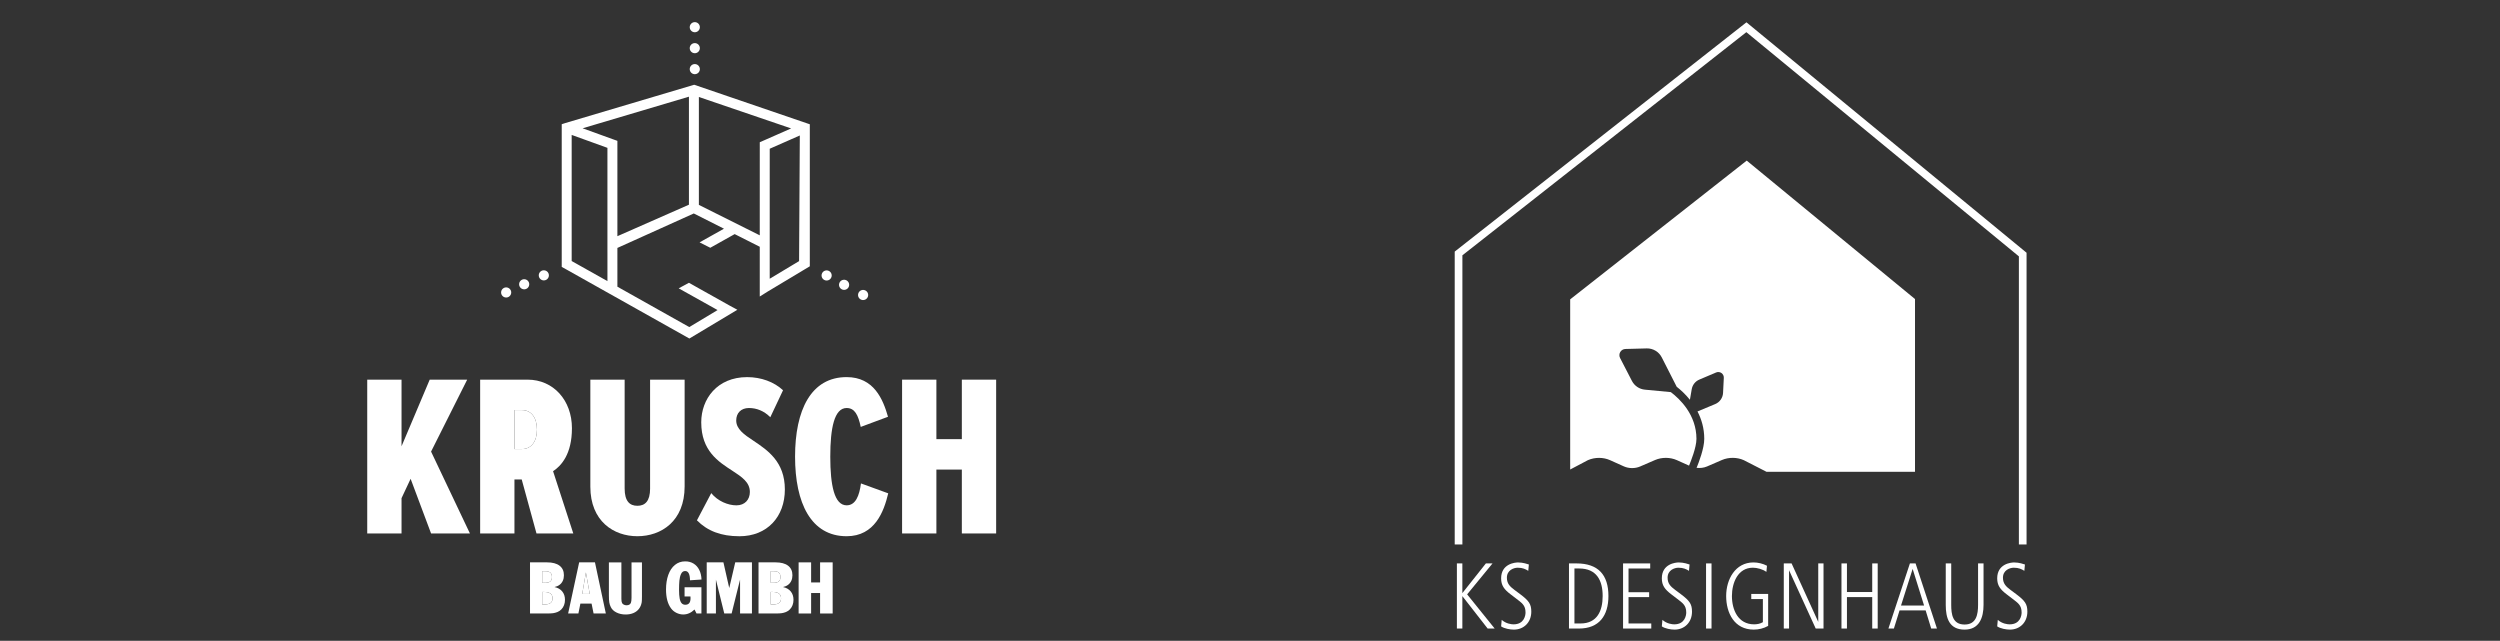
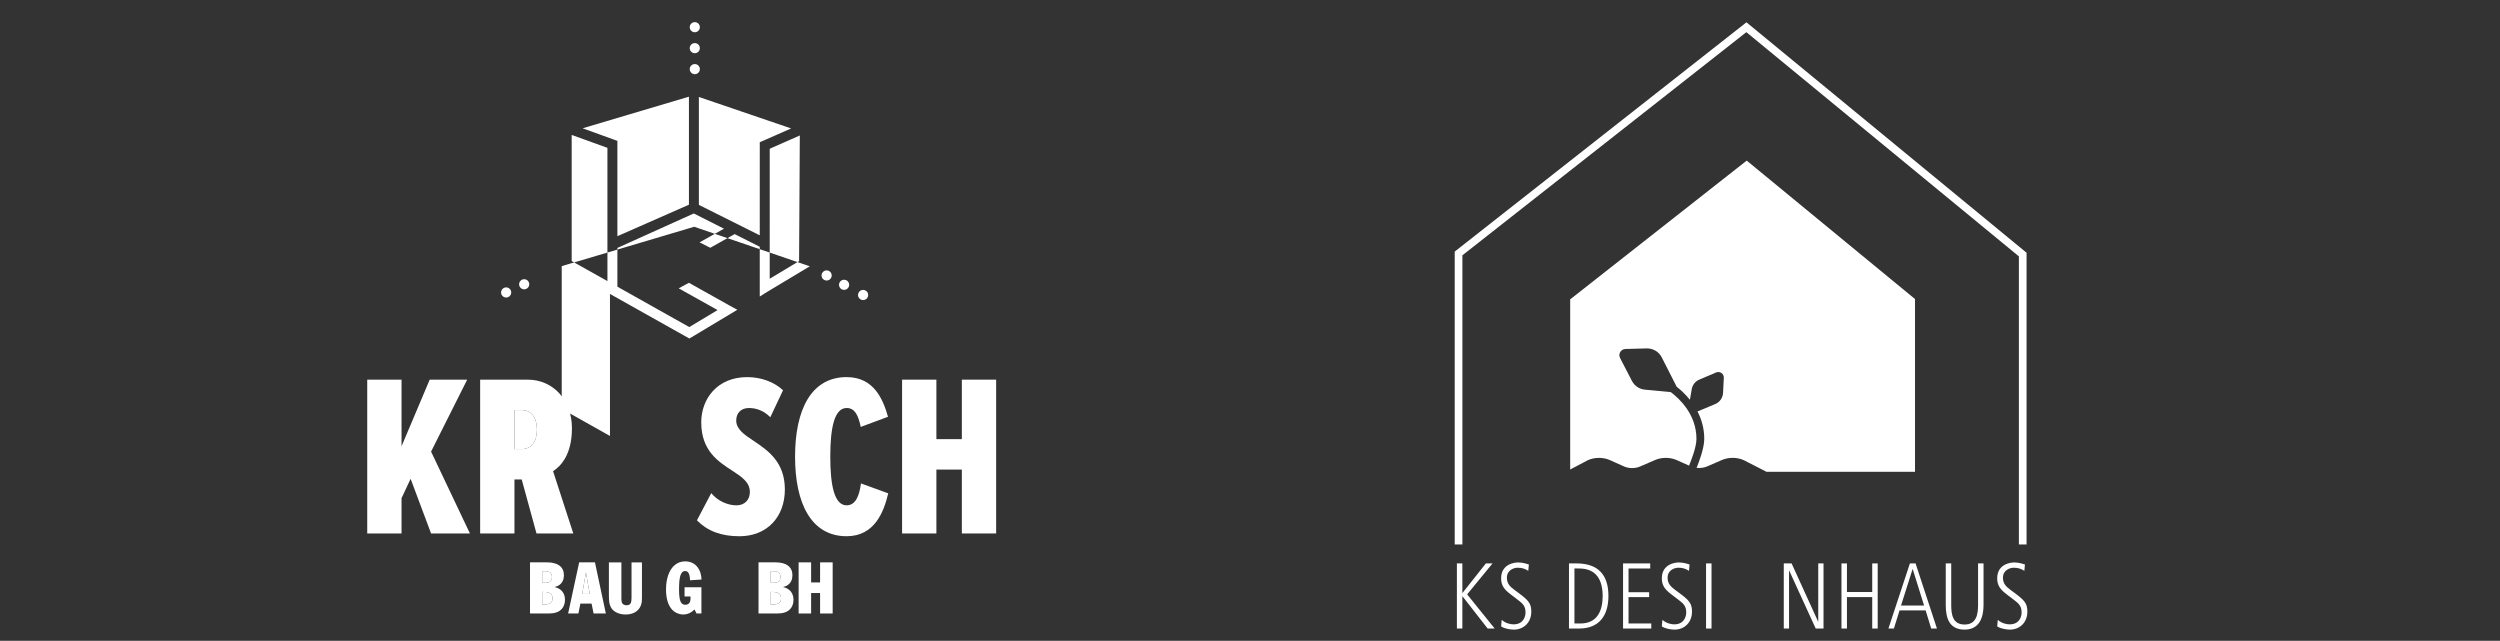
<svg xmlns="http://www.w3.org/2000/svg" id="Ebene_1" version="1.1" viewBox="0 0 277 71">
  <rect x="0" y="0" width="277" height="71" fill="#333333" stroke="none" />
  <defs>
    <style>
      .st0 {
        fill: #fff;
      }
    </style>
  </defs>
  <g>
    <g>
      <path class="st0" d="M57.833,45.437h-.831v4.318h.831c1.032,0,1.662-.843,1.662-2.146,0-1.329-.629-2.172-1.662-2.172Z" />
      <polygon class="st0" points="51.765 42.065 47.612 42.065 44.49 49.449 44.49 42.065 40.689 42.065 40.689 59.107 44.49 59.107 44.49 55.198 45.497 53.051 47.763 59.107 52.068 59.107 47.763 50.036 51.765 42.065" />
      <path class="st0" d="M63.371,47.456c0-3.117-2.064-5.391-4.909-5.391h-5.262v17.042h3.801v-5.979h.806l1.636,5.979h4.078l-2.241-6.899c.906-.588,2.09-1.891,2.09-4.752ZM57.833,49.755h-.831v-4.318h.831c1.032,0,1.662.843,1.662,2.172,0,1.303-.629,2.146-1.662,2.146Z" />
-       <path class="st0" d="M72.031,54.125c0,1.405-.554,1.916-1.41,1.916-.856,0-1.41-.511-1.41-1.916v-12.06h-3.801v11.855c0,3.833,2.593,5.493,5.211,5.493,2.643,0,5.236-1.661,5.236-5.519v-11.83h-3.827v12.06Z" />
      <path class="st0" d="M83.486,48.836c-1.057-.69-1.913-1.303-1.913-2.248,0-.818.529-1.38,1.41-1.38.831,0,1.662.307,2.367,1.022l1.41-2.989c-.982-.92-2.417-1.456-3.978-1.456-3.323,0-5.085,2.427-5.085,5.008,0,3.168,1.913,4.369,3.449,5.366,1.057.69,1.938,1.277,1.938,2.351,0,.843-.554,1.482-1.485,1.482-.932,0-2.064-.46-2.794-1.354l-1.586,3.015c1.158,1.175,2.668,1.763,4.708,1.763,3.071,0,5.035-2.146,5.035-5.187,0-3.066-1.913-4.344-3.474-5.391Z" />
      <path class="st0" d="M93.808,55.99c-1.359,0-1.813-2.197-1.813-5.391,0-3.194.453-5.391,1.813-5.391.906,0,1.284.792,1.561,2.095l3.021-1.124c-.554-1.942-1.561-4.395-4.582-4.395-3.952,0-5.715,3.654-5.715,8.815,0,5.136,1.762,8.815,5.715,8.815,3.122,0,4.129-2.734,4.607-4.752l-3.021-1.099c-.176,1.38-.604,2.427-1.586,2.427Z" />
      <polygon class="st0" points="106.572 42.065 106.572 48.657 103.752 48.657 103.752 42.065 99.951 42.065 99.951 59.107 103.752 59.107 103.752 52.029 106.572 52.029 106.572 59.107 110.373 59.107 110.373 42.065 106.572 42.065" />
    </g>
    <g>
      <path class="st0" d="M76.983,8.22c.31,0,.561-.251.561-.561s-.251-.561-.561-.561c-.31,0-.561.251-.561.561s.251.561.561.561Z" />
      <path class="st0" d="M76.983,5.897c.31,0,.561-.251.561-.561s-.251-.561-.561-.561c-.31,0-.561.251-.561.561s.251.561.561.561Z" />
      <path class="st0" d="M76.983,3.574c.31,0,.561-.251.561-.561s-.251-.561-.561-.561c-.31,0-.561.251-.561.561s.251.561.561.561Z" />
      <path class="st0" d="M55.741,31.96c-.245.189-.291.542-.102.787s.542.291.787.102c.245-.189.291-.542.102-.787-.189-.245-.542-.291-.787-.102Z" />
      <path class="st0" d="M57.737,31.053c-.245.189-.291.542-.102.787.189.245.542.291.787.102.245-.189.291-.542.102-.787s-.542-.291-.787-.102Z" />
-       <path class="st0" d="M60.599,30.953c.245-.189.291-.542.102-.787-.189-.245-.542-.291-.787-.102-.246.189-.291.542-.102.787.189.245.542.291.787.102Z" />
-       <path class="st0" d="M67.585,32.569l8.796,4.939,5.319-3.184-.834-.452-4.531-2.538-1.137.613,4.309,2.408-3.135,1.884-7.965-4.473v-4.295l8.465-3.819,3.344,1.688-2.703,1.515,1.186.599,2.703-1.515,2.78,1.403-.001,5.514.835-.525,4.711-2.826v-15.735l-12.811-4.38-14.283,4.245-.394.127v15.811l.678.375,4.668,2.622 0-0ZM76.334,10.712v11.969l-7.927,3.489v-10.564l-.364-.13-3.49-1.262,11.781-3.502ZM87.987,29.262l-2.703,1.622 0-2.986v-.041l0-.616 0-.578v-.038l.002-10.146,3.333-1.468-.077,13.243-0.0.053-.003.561-0.0.063-.503.302-.048.029ZM67.304,27.968v3.179l-2.371-1.331-.768-.431-.143-.08-.601-.338-.08-.045v-13.973l3.962,1.433v11.587ZM84.512,15.615l-.329.142-.002,10.317-6.746-3.373v-11.956l10.223,3.485-3.147,1.386Z" />
+       <path class="st0" d="M67.585,32.569l8.796,4.939,5.319-3.184-.834-.452-4.531-2.538-1.137.613,4.309,2.408-3.135,1.884-7.965-4.473v-4.295l8.465-3.819,3.344,1.688-2.703,1.515,1.186.599,2.703-1.515,2.78,1.403-.001,5.514.835-.525,4.711-2.826l-12.811-4.38-14.283,4.245-.394.127v15.811l.678.375,4.668,2.622 0-0ZM76.334,10.712v11.969l-7.927,3.489v-10.564l-.364-.13-3.49-1.262,11.781-3.502ZM87.987,29.262l-2.703,1.622 0-2.986v-.041l0-.616 0-.578v-.038l.002-10.146,3.333-1.468-.077,13.243-0.0.053-.003.561-0.0.063-.503.302-.048.029ZM67.304,27.968v3.179l-2.371-1.331-.768-.431-.143-.08-.601-.338-.08-.045v-13.973l3.962,1.433v11.587ZM84.512,15.615l-.329.142-.002,10.317-6.746-3.373v-11.956l10.223,3.485-3.147,1.386Z" />
      <path class="st0" d="M91.447,31.064c.3.08.607-.098.687-.398.08-.3-.098-.607-.398-.687-.3-.08-.607.098-.687.398-.08.3.098.607.398.687Z" />
      <path class="st0" d="M93.67,31.015c-.3-.08-.607.098-.687.398-.08.3.098.607.398.687s.607-.098.687-.398c.08-.3-.098-.607-.398-.687Z" />
      <path class="st0" d="M95.777,32.143c-.3-.08-.607.098-.687.398-.08.3.098.607.398.687.3.08.607-.098.687-.398.08-.3-.098-.607-.398-.687Z" />
    </g>
    <g>
      <path class="st0" d="M86.284,64.425c.128-.102.192-.267.192-.494,0-.308-.116-.503-.348-.585-.104-.04-.276-.06-.518-.06h-.214v1.284c.046.005.14.008.282.008.276,0,.479-.051.606-.153Z" />
      <path class="st0" d="M60.965,64.425c.128-.102.192-.267.192-.494,0-.308-.116-.503-.348-.585-.104-.04-.276-.06-.518-.06h-.214v1.284c.046.005.14.008.282.008.276,0,.479-.051.606-.153Z" />
      <path class="st0" d="M60.282,65.588h-.205v1.394h.178c.34,0,.586-.056.739-.168s.229-.286.229-.52c0-.47-.314-.705-.941-.705Z" />
      <path class="st0" d="M85.601,65.588h-.205v1.394h.178c.34,0,.586-.056.739-.168s.229-.286.229-.52c0-.47-.314-.705-.941-.705Z" />
      <polygon class="st0" points="64.512 65.81 65.343 65.81 64.918 63.424 64.512 65.81" />
      <path class="st0" d="M61.437,65.045c.218-.046.406-.128.563-.246s.276-.267.359-.448.123-.385.123-.615c0-.459-.161-.811-.483-1.058-.322-.246-.787-.369-1.396-.369h-1.877v5.665h1.904c.285,0,.503-.011.655-.033.152-.022.304-.062.456-.12.176-.068.328-.167.457-.299.129-.131.228-.288.298-.469.069-.181.104-.378.104-.591,0-.375-.102-.686-.306-.933-.204-.247-.49-.409-.857-.485ZM60.077,63.287h.214c.242,0,.415.02.518.06.232.082.348.276.348.585,0,.227-.064.391-.192.494-.128.102-.33.153-.606.153-.142,0-.236-.003-.282-.008v-1.284ZM60.994,66.814c-.153.112-.399.168-.739.168h-.178v-1.394h.205c.628,0,.941.235.941.705,0,.235-.076.408-.229.52Z" />
      <path class="st0" d="M64.172,62.31l-1.223,5.665h1.138l.22-1.095h1.24l.222,1.095h1.358l-1.205-5.665h-1.75ZM64.512,65.81l.406-2.387.425,2.387h-.831Z" />
      <path class="st0" d="M69.972,66.232c0,.256-.023.44-.068.553-.073.187-.234.28-.483.28-.107,0-.205-.023-.297-.068-.091-.046-.157-.105-.197-.178-.051-.095-.077-.253-.077-.475v-4.033h-1.385v3.627c0,.358.015.627.044.807.029.18.085.352.168.518.12.252.33.452.628.6s.636.223,1.014.223c.324,0,.612-.054.864-.161.252-.107.457-.263.614-.468.157-.205.259-.451.306-.738.017-.119.025-.337.025-.655v-3.753h-1.155v3.922Z" />
      <path class="st0" d="M75.464,63.588c.099-.212.25-.318.453-.318.348,0,.527.342.535,1.026l1.275-.085c-.014-.404-.097-.758-.249-1.063s-.362-.539-.629-.703c-.268-.164-.575-.246-.923-.246-.441,0-.822.131-1.144.394-.322.263-.567.63-.735,1.102s-.252,1.012-.252,1.621c0,.901.187,1.601.562,2.099.153.207.351.371.594.49s.494.179.755.179c.456,0,.872-.184,1.247-.552l.222.442h.543v-2.905h-1.868v1.02h.653c.005.062.008.127.008.195,0,.481-.193.722-.579.722-.169,0-.303-.056-.404-.168-.101-.112-.175-.288-.221-.528s-.069-.56-.069-.961c0-.386.013-.723.038-1.011.026-.288.088-.538.187-.751Z" />
-       <polygon class="st0" points="80.8 65.155 80.155 62.31 78.304 62.31 78.304 67.975 79.324 67.975 79.324 64.222 80.249 67.975 81.064 67.975 81.999 64.222 81.999 67.975 83.316 67.975 83.316 62.31 81.464 62.31 80.8 65.155" />
      <path class="st0" d="M86.756,65.045c.218-.046.406-.128.563-.246s.276-.267.359-.448.123-.385.123-.615c0-.459-.161-.811-.483-1.058-.322-.246-.787-.369-1.396-.369h-1.877v5.665h1.904c.285,0,.503-.011.655-.033.152-.022.304-.062.456-.12.176-.068.328-.167.457-.299.129-.131.228-.288.298-.469.069-.181.104-.378.104-.591,0-.375-.102-.686-.306-.933-.204-.247-.49-.409-.857-.485ZM85.395,63.287h.214c.242,0,.415.02.518.06.232.082.348.276.348.585,0,.227-.064.391-.192.494-.128.102-.33.153-.606.153-.142,0-.236-.003-.282-.008v-1.284ZM86.313,66.814c-.153.112-.399.168-.739.168h-.178v-1.394h.205c.628,0,.941.235.941.705,0,.235-.076.408-.229.52Z" />
      <polygon class="st0" points="90.866 64.535 89.872 64.535 89.872 62.31 88.487 62.31 88.487 67.975 89.872 67.975 89.872 65.707 90.866 65.707 90.866 67.975 92.259 67.975 92.259 62.31 90.866 62.31 90.866 64.535" />
    </g>
  </g>
  <g>
    <path class="st0" d="M161.182,60.324V27.876L193.507,2.472l31.036,25.532v32.32h-.851v-31.918l-30.197-24.842-31.462,24.725v32.035h-.851Z" />
    <path class="st0" d="M173.976,33.17v18.852l1.967-1.038c.778-.338,1.707-.332,2.452.003l1.527.687c.554.249,1.245.254,1.805.012l1.652-.715c.752-.325,1.68-.319,2.425.016l1.342.604c.184-.439.821-2.021.821-2.961,0-2.672-1.838-4.426-2.84-5.184l-2.872-.272c-.618-.058-1.156-.422-1.44-.973l-1.31-2.535c-.109-.212-.102-.46.019-.664.121-.204.334-.33.572-.336l2.36-.063c.692-.02,1.348.37,1.664.99l1.659,3.261c.428.336.96.815,1.463,1.441l.202-1.175c.083-.476.397-.872.84-1.061l1.863-.79c.197-.083.417-.06.59.062.174.121.271.321.261.532l-.083,1.673c-.027.542-.368,1.026-.868,1.234l-1.964.818c.441.854.749,1.866.749,3.041,0,1.048-.611,2.629-.851,3.208.392.044.798.001,1.153-.152l1.652-.715c.751-.325,1.68-.319,2.425.016l2.514,1.287h16.457v-19.14l-18.645-15.339-19.564,15.375Z" />
    <g>
      <path class="st0" d="M164.831,69.642l-2.802-3.592v3.592h-.606v-7.216h.606v3.289l2.607-3.289h.736l-2.813,3.43,3.051,3.786h-.779Z" />
      <path class="st0" d="M167.741,69.761c-.422,0-1.049-.108-1.417-.357l.065-.725c.476.433,1.082.498,1.309.498,1.179,0,1.331-.985,1.331-1.309,0-.822-.411-1.06-1.038-1.547l-.638-.487c-.692-.53-1.028-.974-1.028-1.753,0-1.623,1.547-1.763,1.872-1.763.574,0,1.06.184,1.201.227l-.065.703c-.292-.184-.617-.346-1.168-.346-.444,0-1.201.27-1.201,1.103,0,.649.325.974.833,1.352l.638.476c.963.725,1.233,1.093,1.233,1.936,0,1.201-.844,1.991-1.926,1.991Z" />
      <path class="st0" d="M174.946,69.642h-1.103v-7.216h.833c2.402,0,3.538,1.266,3.538,3.613,0,2.175-1.028,3.603-3.267,3.603ZM174.978,62.989h-.53v6.091h.682c1.839,0,2.445-1.406,2.445-3.04,0-1.742-.682-3.051-2.597-3.051Z" />
      <path class="st0" d="M179.835,69.642v-7.216h3.008v.563h-2.402v2.629h2.283v.541h-2.283v2.921h2.521v.562h-3.127Z" />
      <path class="st0" d="M185.547,69.761c-.422,0-1.049-.108-1.417-.357l.065-.725c.476.433,1.082.498,1.309.498,1.179,0,1.331-.985,1.331-1.309,0-.822-.411-1.06-1.038-1.547l-.638-.487c-.692-.53-1.028-.974-1.028-1.753,0-1.623,1.547-1.763,1.872-1.763.574,0,1.06.184,1.201.227l-.065.703c-.292-.184-.617-.346-1.168-.346-.444,0-1.201.27-1.201,1.103,0,.649.325.974.833,1.352l.638.476c.963.725,1.233,1.093,1.233,1.936,0,1.201-.844,1.991-1.926,1.991Z" />
      <path class="st0" d="M189.031,69.642v-7.216h.606v7.216h-.606Z" />
-       <path class="st0" d="M194.321,69.761c-2.174,0-3.062-1.861-3.062-3.722,0-1.839,1.006-3.722,3.029-3.722.487,0,1.049.13,1.493.368l-.065.682c-.389-.292-1.028-.465-1.493-.465-1.677,0-2.326,1.688-2.326,3.137,0,1.525.681,3.137,2.456,3.137.357,0,.671-.065.974-.238v-2.564h-1.287v-.563h1.872v3.538c-.498.281-1.049.411-1.59.411Z" />
      <path class="st0" d="M201.18,69.642l-2.953-6.459v6.459h-.584v-7.216h.865l2.954,6.48v-6.48h.584v7.216h-.865Z" />
      <path class="st0" d="M207.443,69.642v-3.484h-2.802v3.484h-.606v-7.216h.606v3.17h2.802v-3.17h.606v7.216h-.606Z" />
      <path class="st0" d="M213.977,69.642l-.617-2.012h-2.889l-.627,2.012h-.606l2.38-7.216h.627l2.369,7.216h-.638ZM211.922,63.032l-1.288,4.057h2.553l-1.266-4.057Z" />
      <path class="st0" d="M217.677,69.761c-1.709,0-2.088-1.287-2.088-2.737v-4.598h.606v4.587c0,1.06.151,2.185,1.482,2.185,1.309,0,1.493-1.125,1.493-2.185v-4.587h.606v4.598c0,1.396-.465,2.737-2.099,2.737Z" />
      <path class="st0" d="M222.707,69.761c-.422,0-1.049-.108-1.417-.357l.065-.725c.476.433,1.082.498,1.309.498,1.179,0,1.331-.985,1.331-1.309,0-.822-.411-1.06-1.039-1.547l-.638-.487c-.693-.53-1.028-.974-1.028-1.753,0-1.623,1.547-1.763,1.872-1.763.574,0,1.06.184,1.201.227l-.065.703c-.292-.184-.617-.346-1.169-.346-.444,0-1.201.27-1.201,1.103,0,.649.325.974.833,1.352l.638.476c.963.725,1.233,1.093,1.233,1.936,0,1.201-.844,1.991-1.926,1.991Z" />
    </g>
  </g>
</svg>